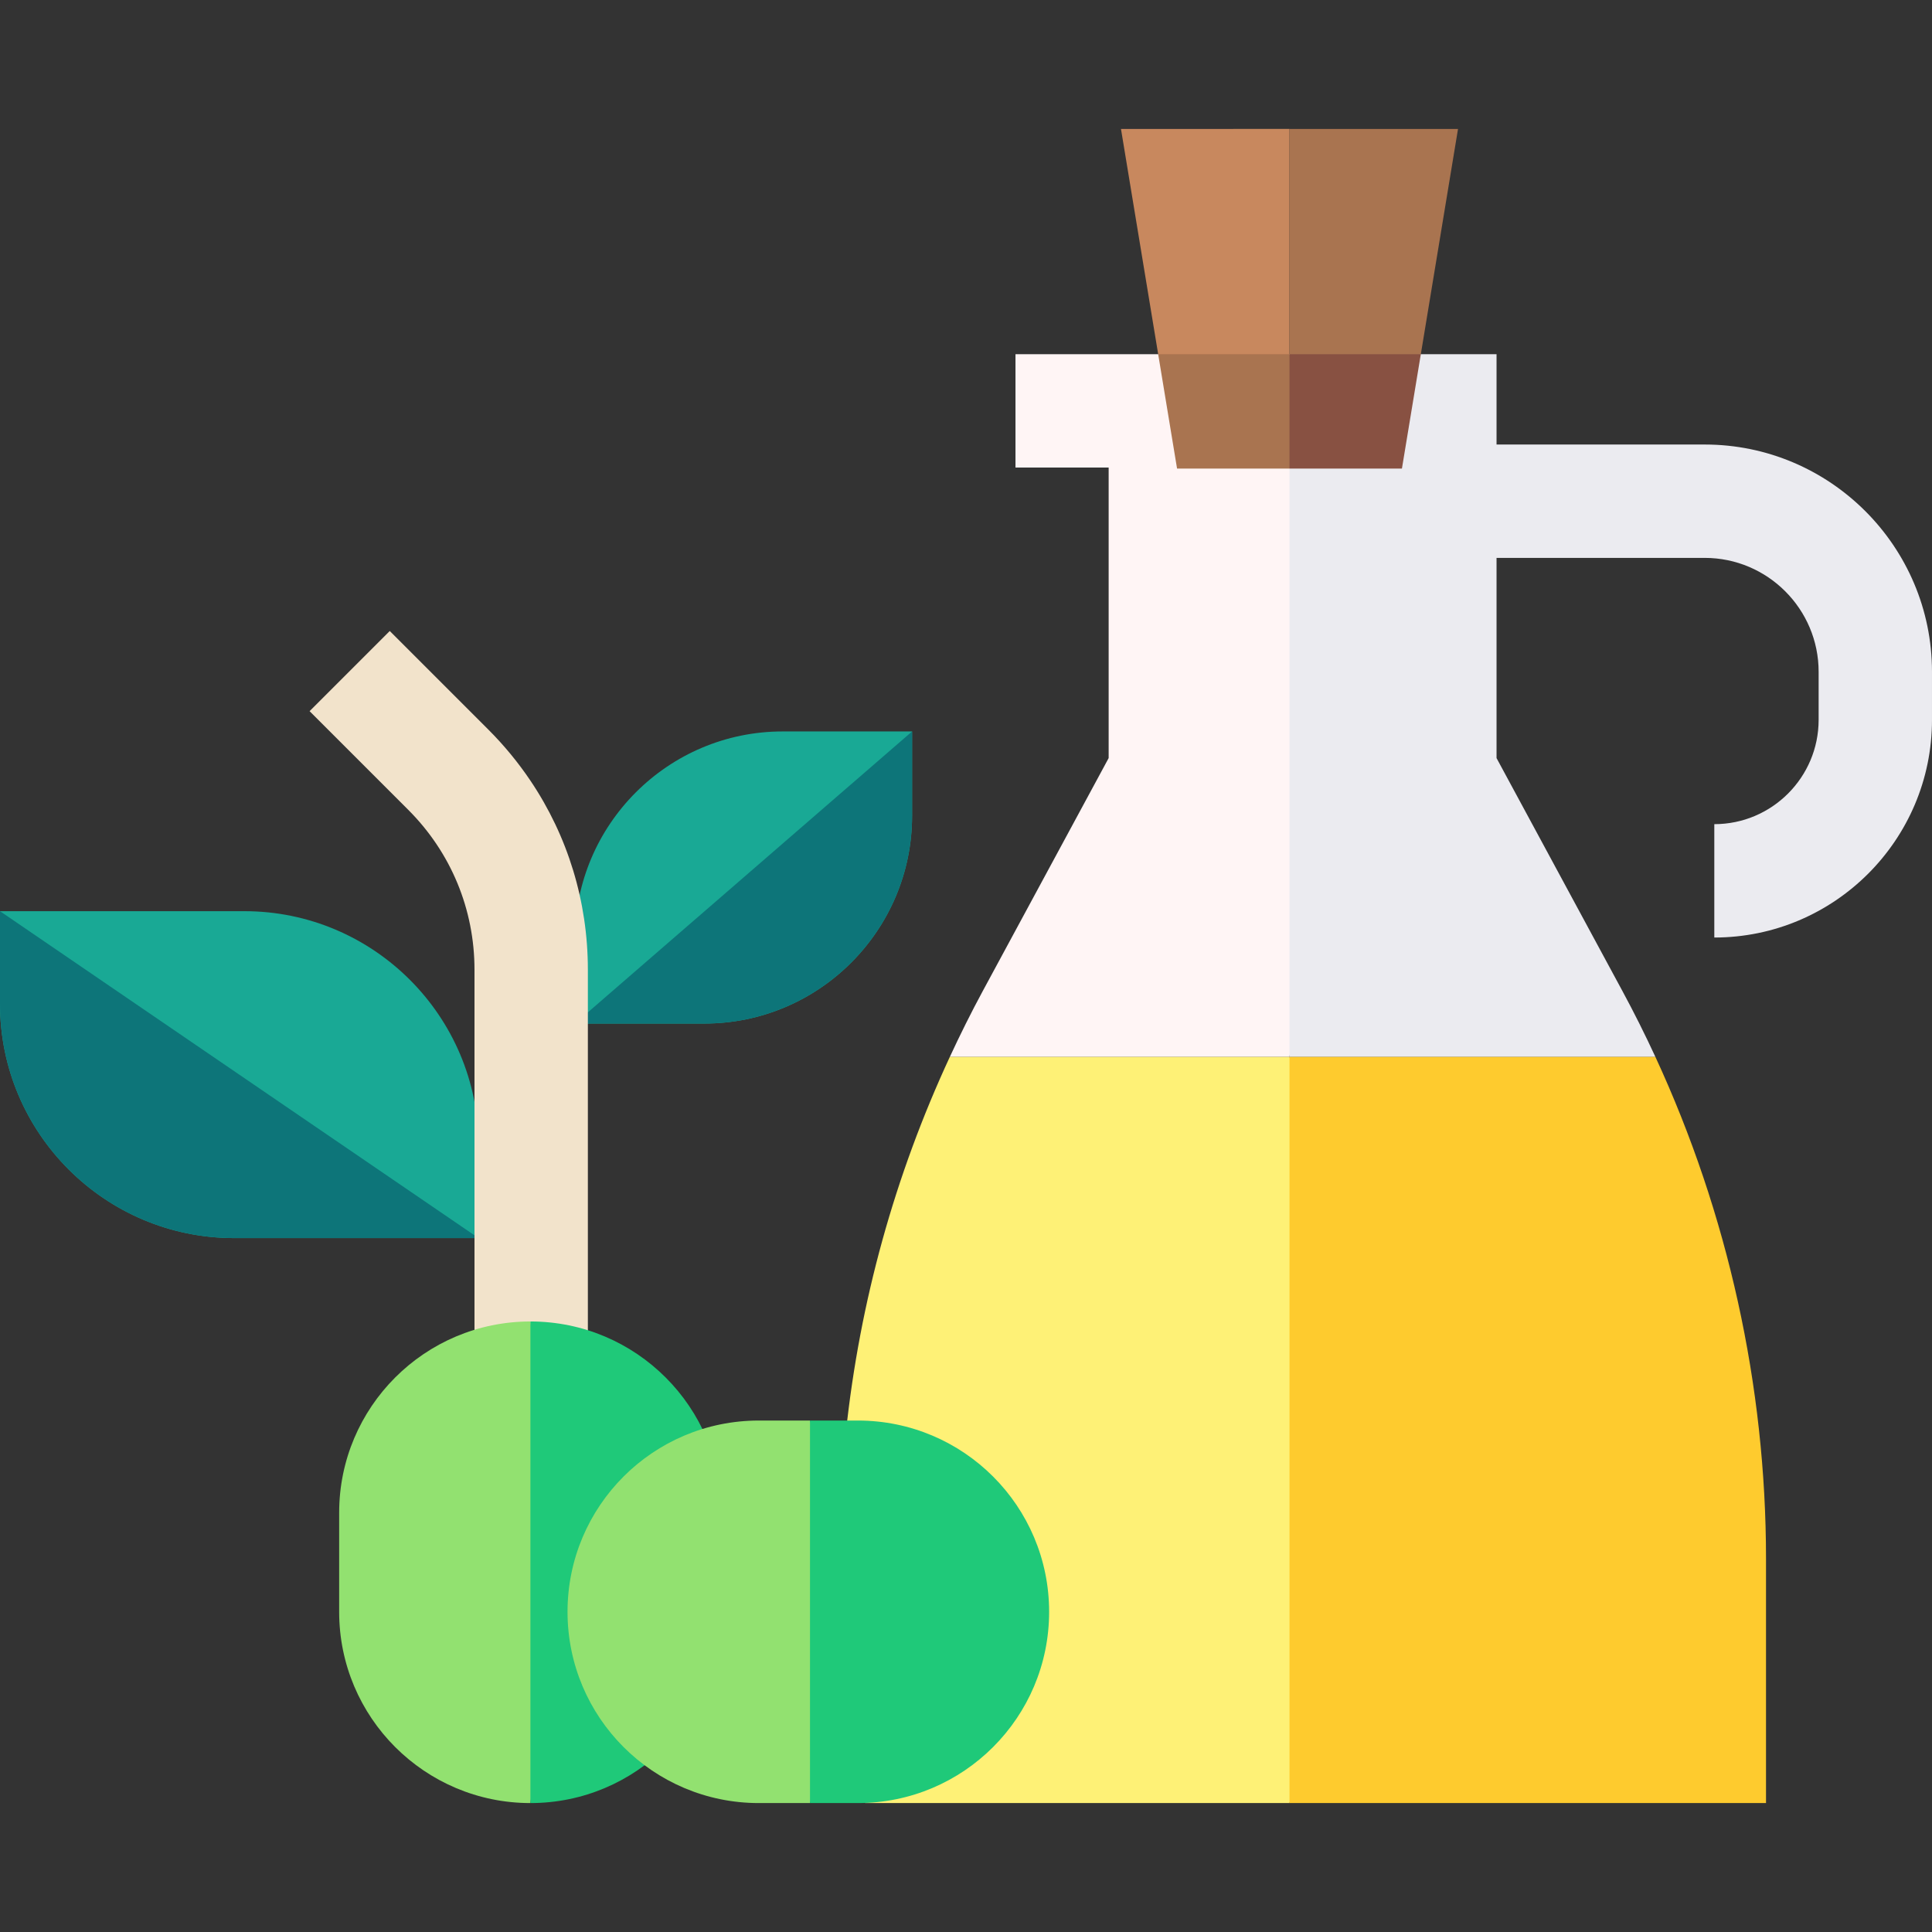
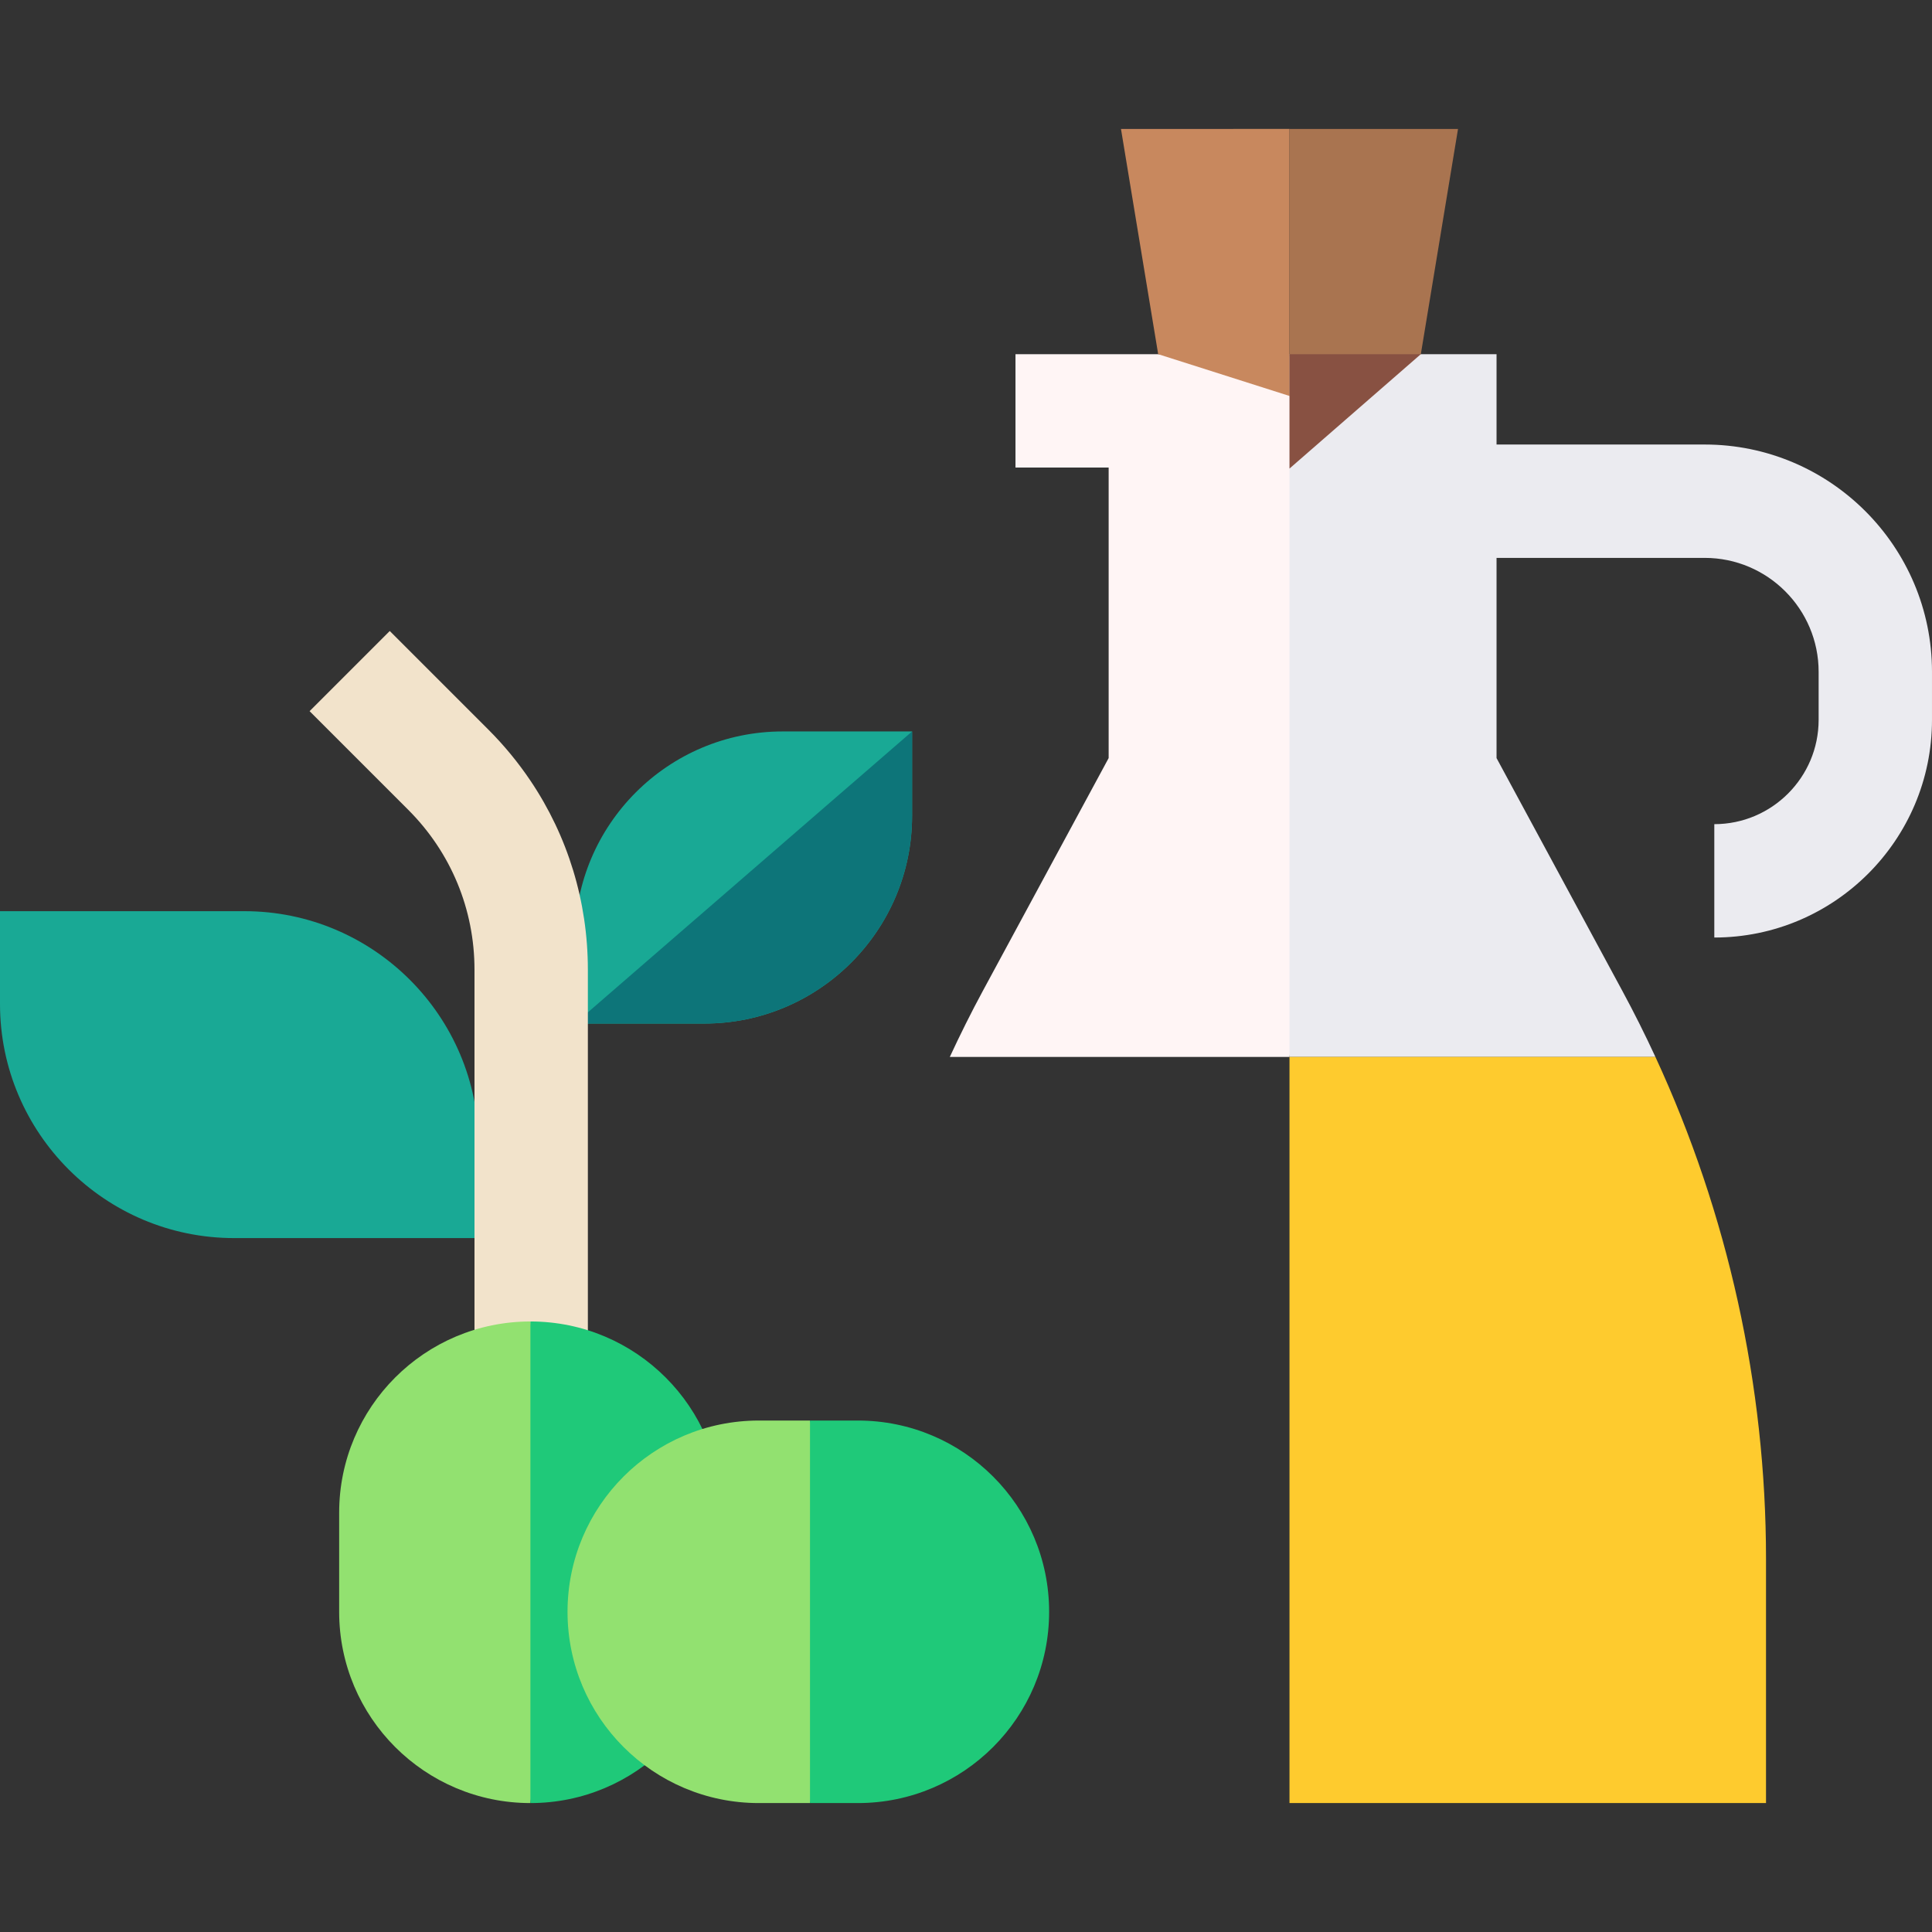
<svg xmlns="http://www.w3.org/2000/svg" id="Capa_1" height="512" viewBox="0 0 512 512" width="512">
  <rect x="0" y="0" width="512" height="512" fill="#333333" stroke="none" />
  <g>
    <g>
      <path d="m207.41 193.84c-30.354 0-55.049 24.695-55.049 55.049v22.361h34.304c30.354 0 55.049-24.695 55.049-55.049v-22.361z" fill="#19a995" />
      <path d="m64.781 241.473h-64.781v24.593c0 34.208 27.83 62.039 62.039 62.039h64.781v-24.592c0-34.21-27.831-62.04-62.039-62.04z" fill="#19a995" />
      <g fill="#0d7579">
-         <path d="m0 241.473v24.593c0 34.208 27.83 62.039 62.039 62.039h64.781z" />
        <path d="m152.361 271.25h34.304c30.354 0 55.049-24.695 55.049-55.049v-22.361z" />
      </g>
    </g>
    <g>
      <path d="m269.113 93.861v30.043h24.691v76.996l-33.355 61.723c-3.107 5.749-6.005 11.579-8.738 17.469h90.02l11.11-84.932-11.111-101.299z" fill="#fff5f5" />
      <path d="m451.767 117.804h-55.168v-23.943h-54.869v186.232h96.972c-2.732-5.908-5.649-11.735-8.748-17.469l-33.355-61.723v-53.054h55.168c16.646 0 30.189 13.543 30.189 30.189v12.728c0 15.245-12.402 27.647-27.647 27.647v30.044c31.811 0 57.69-25.88 57.69-57.69v-12.728c.001-33.213-27.019-60.233-60.232-60.233z" fill="#ebebf0" />
    </g>
    <g>
-       <path d="m251.711 280.093c-14.592 31.45-23.855 64.84-27.545 99.535l5.077 98.202 112.487.001 28.247-101.372-28.247-96.366z" fill="#fef176" />
      <path d="m297.071 34.168 9.857 59.693 34.802 11.074v-70.767z" fill="#c8885e" />
      <path d="m386.39 34.168h-44.66v70.767l34.803-11.074z" fill="#a97450" />
    </g>
    <g>
-       <path d="m306.928 93.861 5.005 30.312h29.797l11.11-13.209-11.11-17.103z" fill="#a97450" />
-     </g>
-     <path d="m376.533 93.861h-34.803v30.312h29.797z" fill="#885142" />
+       </g>
+     <path d="m376.533 93.861h-34.803v30.312z" fill="#885142" />
    <path d="m468.012 413.097c0-45.851-10.089-91.444-29.31-133.004h-96.972v197.738l126.282.001z" fill="#fecb2e" />
    <path d="m140.567 206.878c-3.232-4.799-6.946-9.323-11.128-13.506l-26.149-26.149-21.244 21.244 26.149 26.149c11.318 11.318 17.55 26.365 17.55 42.37v98.763h14.822 15.222v-98.763c0-18.115-5.324-35.41-15.222-50.108z" fill="#f2e3cb" />
    <g>
      <path d="m140.567 350.205c-27.993 0-50.686 22.693-50.686 50.686v26.254c0 27.993 22.693 50.686 50.686 50.686l7.67-66.047z" fill="#92e170" />
      <path d="m140.567 350.205v127.627c27.993 0 50.686-22.693 50.686-50.686v-26.254c.001-27.994-22.692-50.687-50.686-50.687z" fill="#1fc979" />
    </g>
    <g>
      <path d="m201.088 376.459c-27.993 0-50.686 22.693-50.686 50.686 0 27.993 22.693 50.686 50.686 50.686h13.57l15.207-50.686-15.207-50.686z" fill="#92e170" />
    </g>
    <path d="m227.343 376.459h-12.684v101.373h12.684c27.993 0 50.686-22.693 50.686-50.686 0-27.994-22.693-50.687-50.686-50.687z" fill="#1fc979" />
  </g>
</svg>